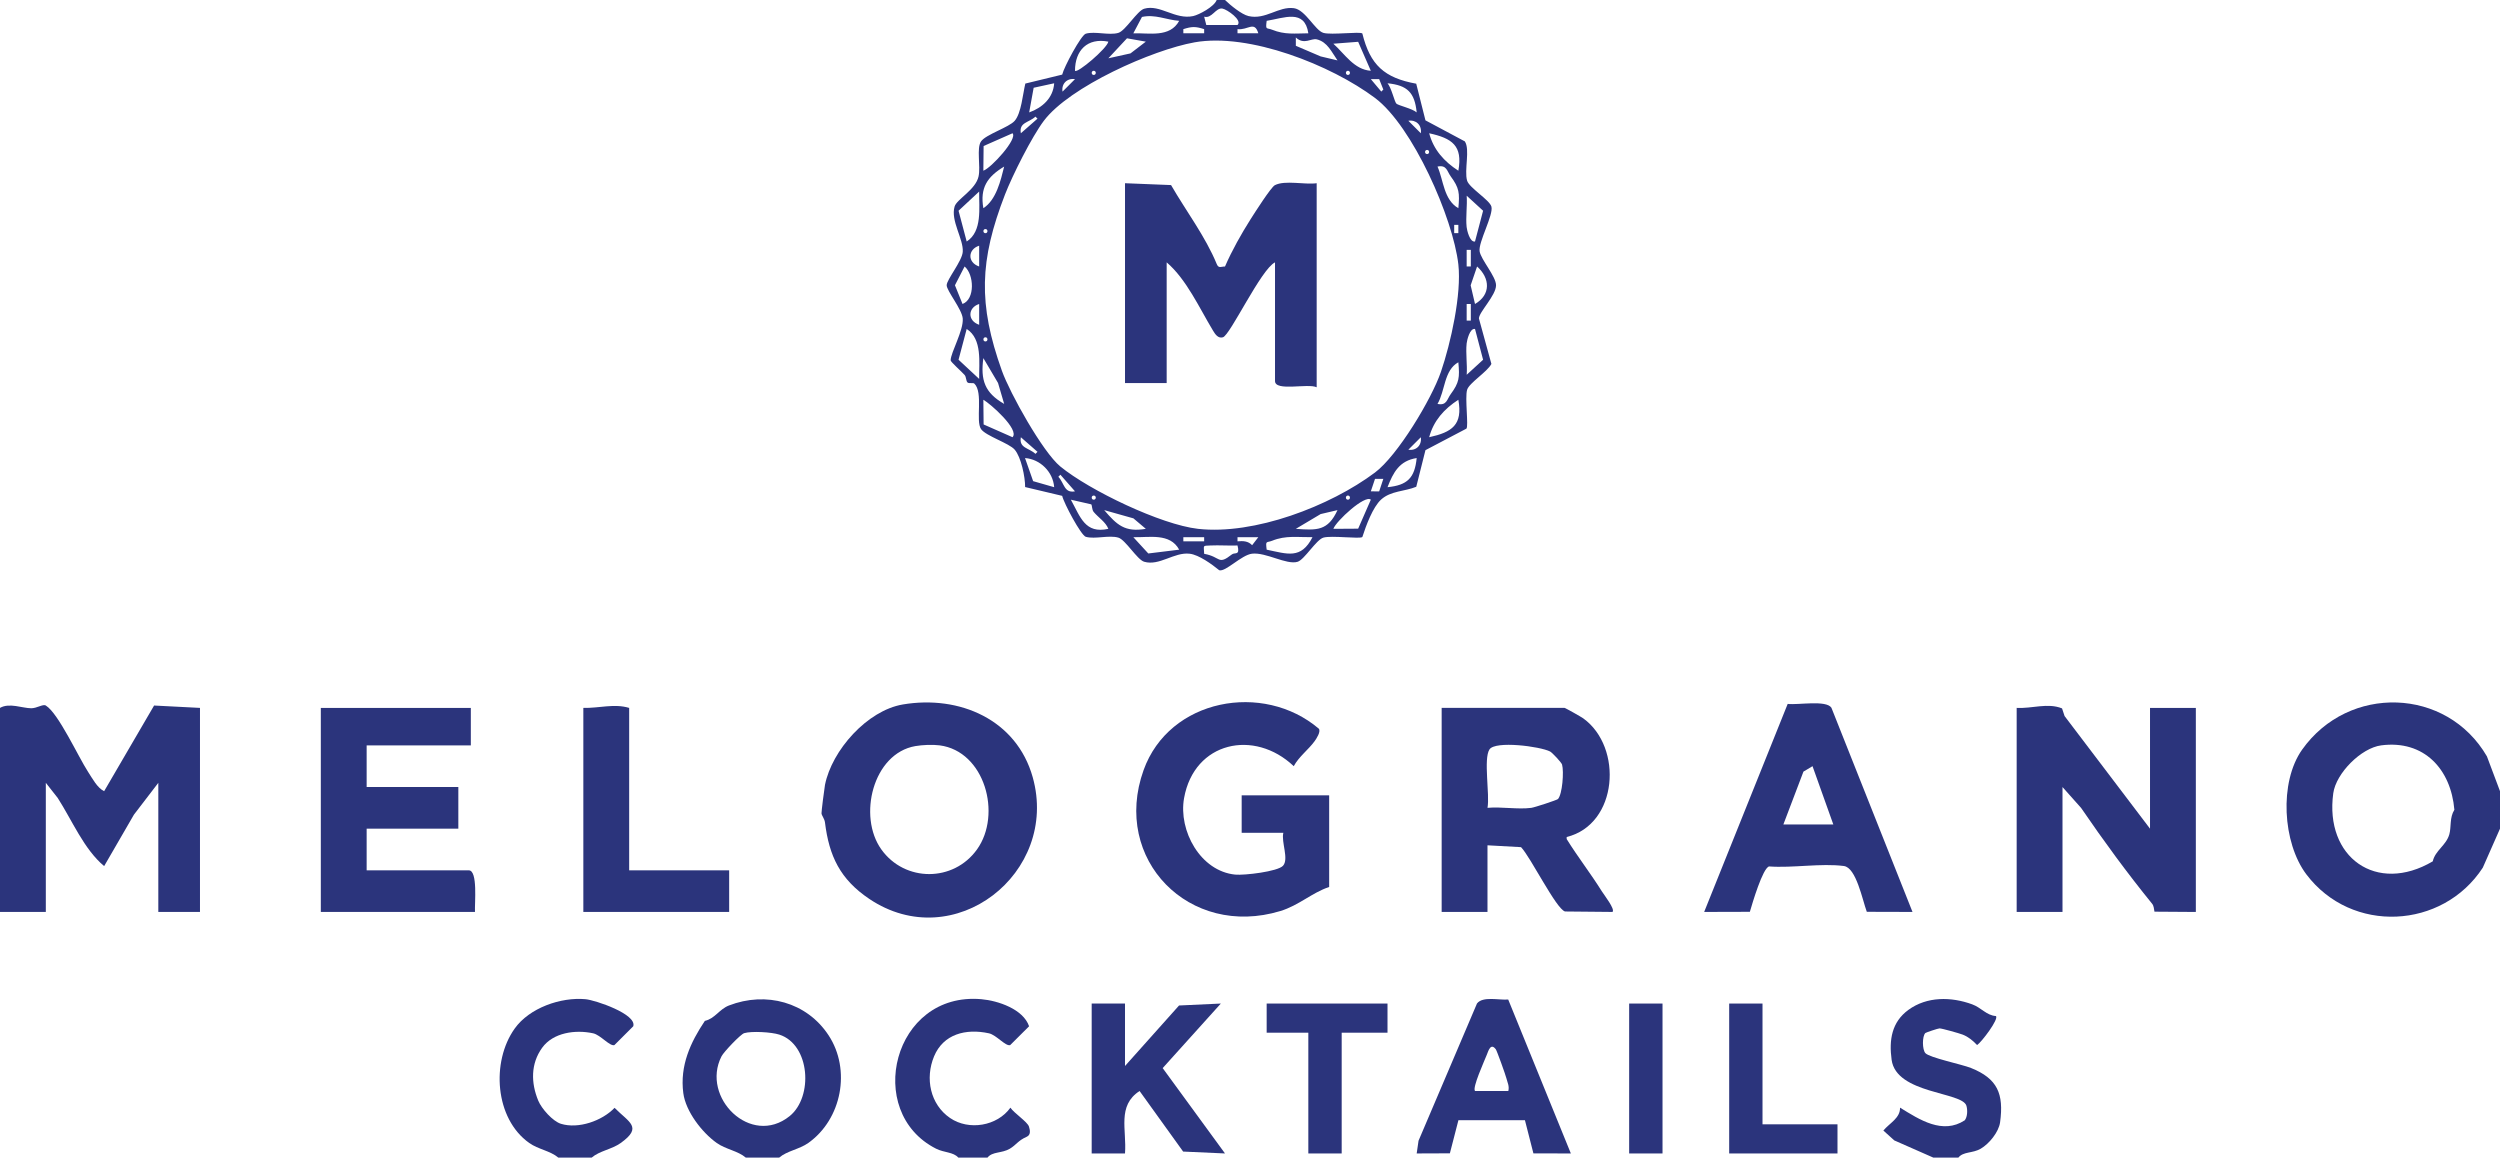
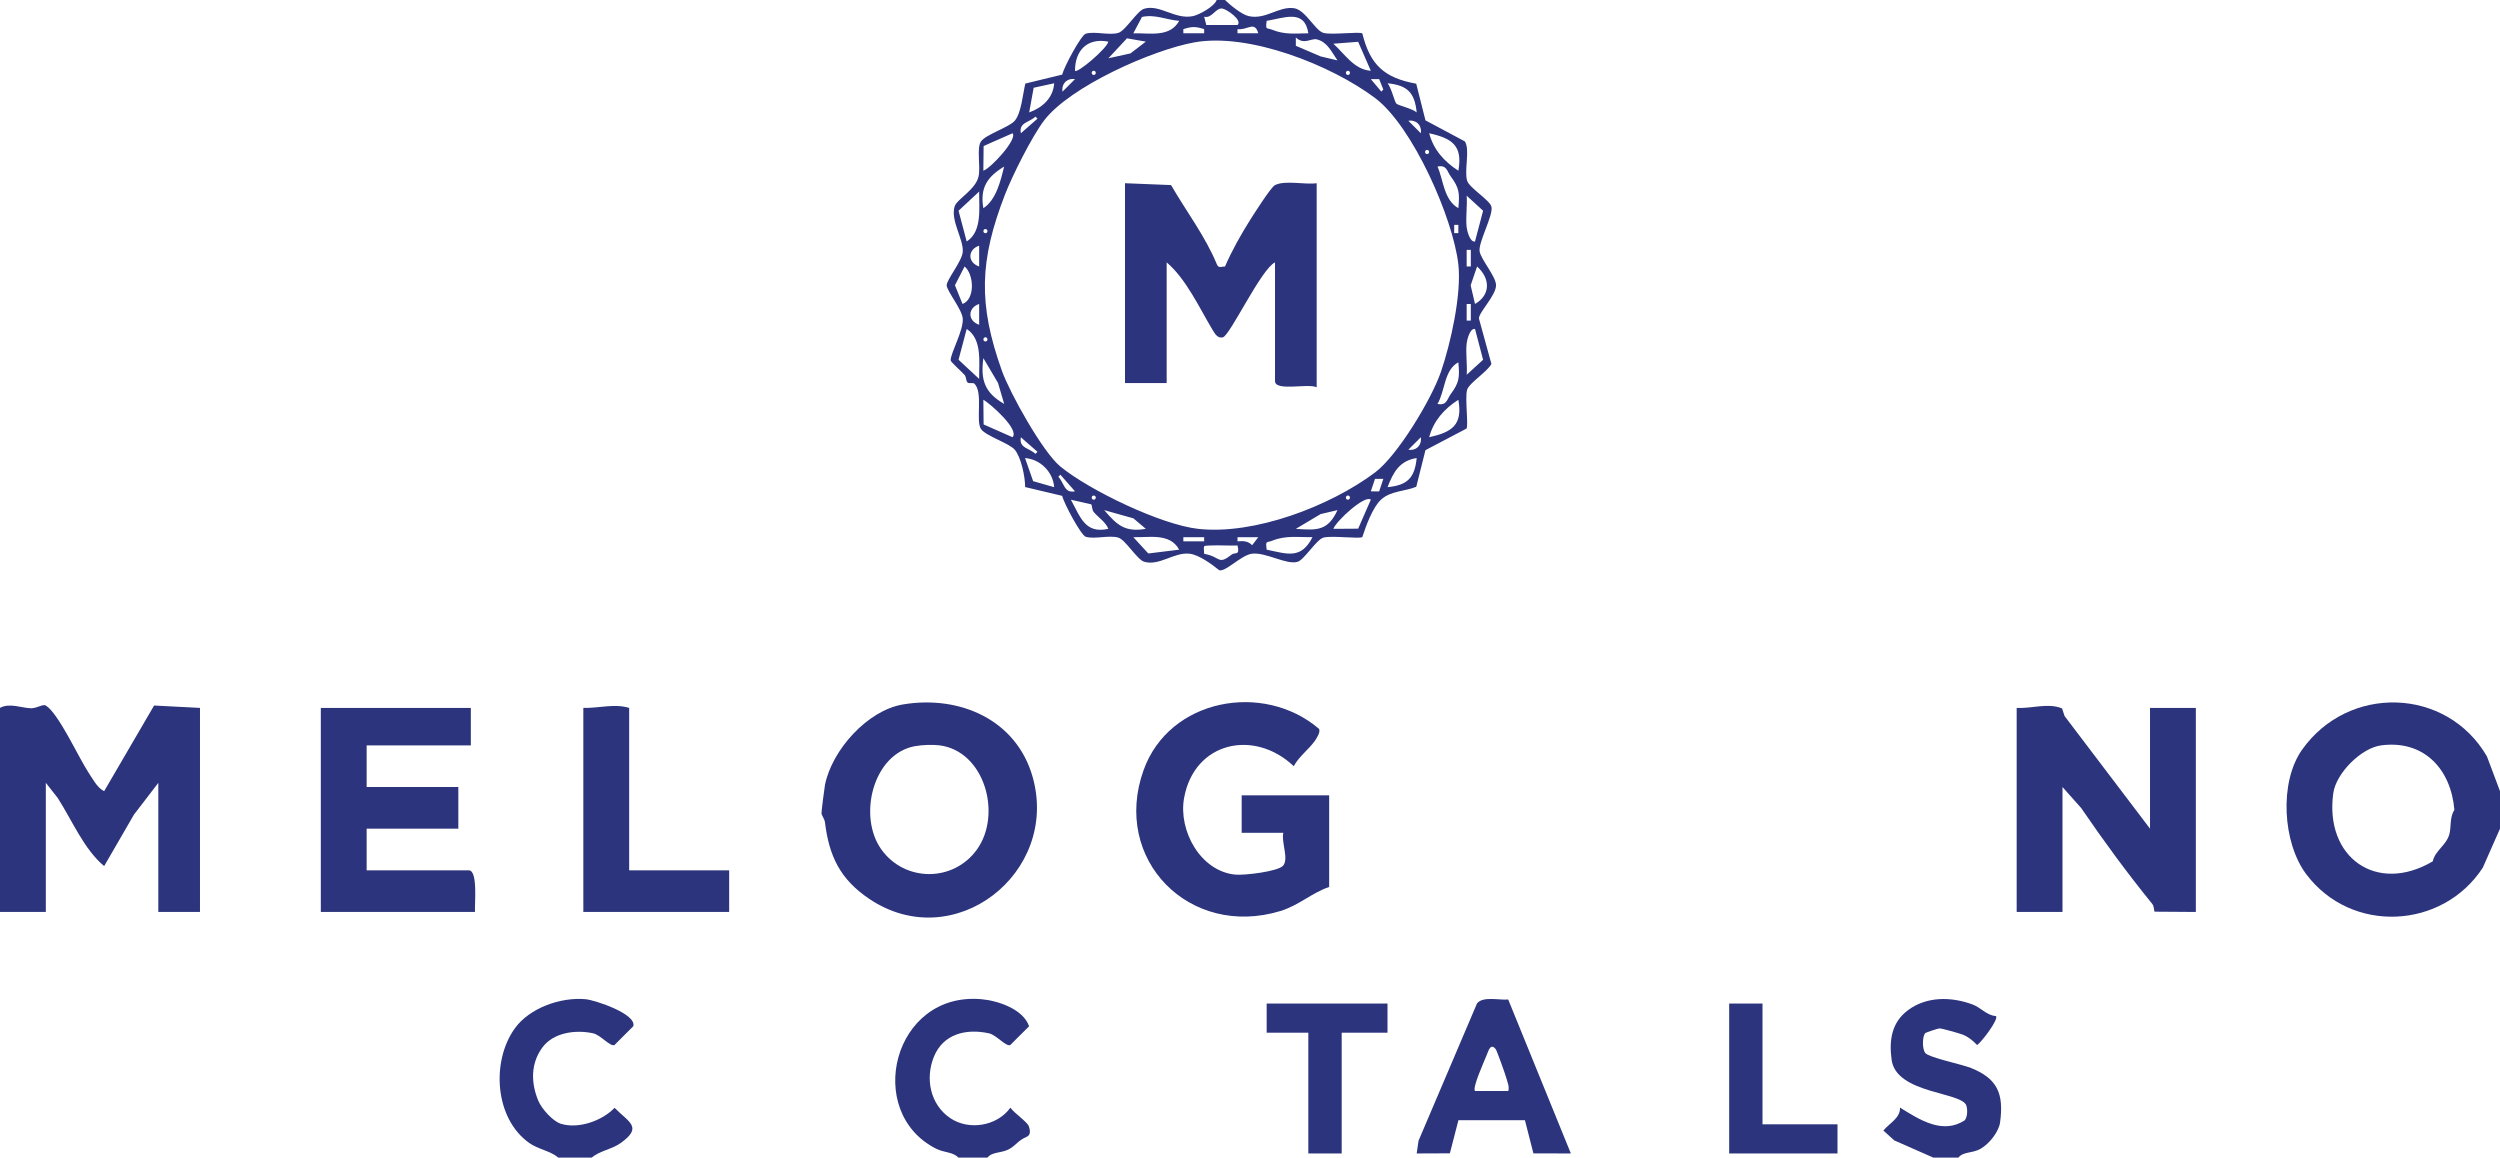
<svg xmlns="http://www.w3.org/2000/svg" id="Layer_2" data-name="Layer 2" viewBox="0 0 344.177 159.37">
  <defs>
    <style>
      .cls-1 {
        fill: #2b347c;
      }
    </style>
  </defs>
  <g id="Layer_1-2" data-name="Layer 1">
    <g>
      <path class="cls-1" d="M170.369,75.097c-1.238.045-2.495-.058-3.733,0-1.118.058-.903-.076-.858,1.148,2.343.416,1.847,1.631,3.827.076.393-.308,1.14.21.764-1.224M180.693,73.954c-2.012.027-3.666-.277-5.549.487-.791.317-.934-.098-.76,1.233,2.857.585,4.73,1.367,6.309-1.72M173.235,73.954h-2.866v.572c.774-.067,1.466-.049,2.012.532l.854-1.104ZM165.777,73.954h-2.866v.572h2.866v-.572ZM162.339,75.674c-1.27-2.341-4.145-1.653-6.313-1.72l2.061,2.243,4.252-.523ZM178.399,72.805c2.933.219,4.422.281,5.736-2.578l-2.32.545-3.416,2.033ZM157.747,72.805l-1.708-1.443-4.024-1.135c1.748,2.037,2.839,3.079,5.732,2.578M188.723,68.793c-.8-.724-4.766,2.927-5.16,4.012l3.416-.022,1.744-3.99ZM150.227,69.432l-2.803-.639c1.323,2.382,1.94,4.732,5.164,4.012-.371-.943-1.359-1.537-2.012-2.315-.277-.326-.206-.925-.349-1.059M185.57,68.221c-.371,0-.371.572,0,.572s.371-.572,0-.572M150.576,68.221c-.371,0-.371.572,0,.572.376,0,.376-.572,0-.572M190.444,65.929l-1.145-.004-.577,1.72,1.149.004.572-1.72ZM147.996,67.644l-2.008-2.288-.286.281c.84.885.778,2.288,2.294,2.006M195.036,63.06c-2.383.371-3.224,1.975-4.015,4.012,2.732-.273,3.742-1.264,4.015-4.012M145.13,67.072c-.157-2.109-1.927-3.861-4.015-4.012l1.118,3.181,2.897.831ZM193.886,61.912c1.051.174,1.882-.59,1.721-1.716l-1.721,1.716ZM140.543,60.196c-.282,1.515,1.122,1.452,2.008,2.288l.282-.281-2.289-2.006ZM196.757,60.191c3.143-.688,4.645-1.693,4.015-5.156-1.967,1.273-3.416,2.895-4.015,5.156M139.394,60.191c1.019-1.037-3.094-4.656-4.015-5.156l.036,3.4,3.979,1.756ZM197.901,55.607c1.283.268,1.301-.643,1.815-1.34,1.18-1.6,1.252-2.292,1.055-4.392-1.99,1.086-1.806,3.945-2.87,5.733M138.245,55.607l-.845-2.882-2.021-3.423c-.407,3.029.188,4.768,2.866,6.305M135.665,46.434c-.371,0-.371.576,0,.576.371,0,.371-.576,0-.576M201.921,51.595l2.258-2.069-1.113-4.236c-.72-.147-1.113,1.582-1.153,1.997-.143,1.381.107,2.904.009,4.307M134.802,52.166c-.031-2.234.456-5.487-1.717-6.877l-1.122,4.236,2.839,2.641ZM202.489,41.849h-.572v2.292h.572v-2.292ZM134.802,44.714v-2.864c-1.556.492-1.659,2.297,0,2.864M203.065,41.849c2.204-1.273,2.088-3.552.286-5.161l-.885,2.592.599,2.569ZM132.509,41.849c1.762-.652,1.592-4.08.286-5.161l-1.328,2.583,1.042,2.578ZM202.489,34.396h-.572v2.292h.572v-2.292ZM134.802,36.689v-2.864c-1.556.492-1.659,2.297,0,2.864M135.665,31.532c-.371,0-.371.572,0,.572.371,0,.371-.572,0-.572M200.772,30.956h-.572v1.144h.572v-1.144ZM203.065,33.248l1.113-4.236-2.258-2.069c.098,1.403-.152,2.927-.009,4.307.04.416.434,2.145,1.153,1.997M133.085,33.248c2.173-1.39,1.686-4.642,1.717-6.877l-2.839,2.641,1.122,4.236ZM200.772,28.664c.197-2.096.125-2.788-1.055-4.392-.514-.697-.532-1.609-1.815-1.34.836,1.877.845,4.562,2.87,5.733M135.379,28.664c1.779-1.144,2.388-3.825,2.866-5.733-2.343,1.412-3.344,2.931-2.866,5.733M196.471,20.639c-.376,0-.376.572,0,.572.371,0,.371-.572,0-.572M200.772,23.503c.63-3.463-.872-4.468-4.015-5.156.599,2.265,2.048,3.883,4.015,5.156M139.394,18.346l-3.979,1.756-.036,3.4c1.077-.366,4.757-4.401,4.015-5.156M195.608,18.346c.161-1.13-.671-1.895-1.721-1.72l1.721,1.72ZM140.543,18.346l2.289-2.011-.282-.281c-.885.84-2.289.773-2.008,2.292M195.036,15.478c-.273-2.73-1.27-3.74-4.015-4.012.532.59.957,2.538,1.216,2.797.259.259,2.209.684,2.799,1.215M145.13,11.465l-2.826.617-.617,3.396c1.806-.648,3.304-1.975,3.443-4.012M189.872,10.894h-1.149l1.44,1.716.282-.281-.572-1.434ZM147.996,10.894c-1.127-.165-1.891.67-1.717,1.72l1.717-1.72ZM185.57,9.745c-.371,0-.371.572,0,.572s.371-.572,0-.572M150.576,9.745c-.371,0-.371.572,0,.572.376,0,.376-.572,0-.572M186.979,5.755l-3.416.264c1.569,1.408,2.857,3.57,5.16,3.727l-1.744-3.99ZM164.445,5.831c-5.781,1.032-17.204,6.099-20.741,10.804-1.654,2.194-4.323,7.511-5.343,10.138-3.514,9.079-3.72,15.071-.429,24.271,1.113,3.101,5.616,11.184,8.043,13.177,4.015,3.293,13.856,8.007,18.944,8.583,7.753.876,18.184-3.114,24.371-7.748,3.125-2.337,7.793-10.107,9.081-13.856,1.359-3.959,2.861-10.733,2.401-14.799-.729-6.398-6.291-19.035-11.482-22.922-6.036-4.517-17.312-8.995-24.845-7.65M152.588,5.733c-2.875-.563-4.592,1.189-4.592,4.012.331.384,4.408-3.074,4.592-4.012M178.399,6.305l3.416,1.461,2.32.55c-.796-1.117-1.368-2.542-2.861-2.9-.76-.183-1.735.809-2.875-.255v1.144ZM157.747,5.733l-2.593-.46-2.566,2.752,3.049-.675,2.11-1.618ZM173.235,4.584c-.532-1.774-1.435-.398-2.866-.572v.572h2.866ZM165.777,4.012c-1.189-.38-1.672-.38-2.866,0v.572h2.866v-.572ZM180.12,4.584c-.51-3.391-3.331-2.1-5.736-1.716-.174,1.327-.031.912.76,1.229,1.726.702,3.125.505,4.976.487M162.339,2.869c-1.757-.13-3.309-.938-5.124-.536l-1.189,2.252c2.169-.063,5.043.626,6.313-1.716M170.369,3.441c.715-.648-1.435-2.145-2.075-2.261-.908-.174-1.462,1.434-2.517,1.117l.291,1.144h4.301ZM168.648,0c.747.724,2.285,1.988,3.233,2.212,2.347.55,4.122-1.367,6.246-1.086,1.596.21,2.911,3.061,4.064,3.4,1.1.322,5.079-.215,5.365.085,1.069,4.334,3.022,6.113,7.417,6.912l1.27,5.045,5.419,2.895c.751,1.104-.107,3.972.317,5.411.291.979,3.08,2.645,3.344,3.561.322,1.121-1.82,4.919-1.623,6.162.183,1.148,2.262,3.463,2.262,4.674,0,1.412-2.37,3.709-2.356,4.58l1.717,6.251c-.559,1.09-3.067,2.618-3.344,3.561-.326,1.104.224,5.054-.098,5.348l-5.638,2.962-1.265,5.04c-1.596.657-3.501.545-4.838,1.76-1.145,1.037-2.092,3.628-2.584,5.156-.291.299-4.261-.241-5.365.085-.984.286-2.611,3.043-3.554,3.329-1.529.456-4.346-1.336-6.264-1.117-1.462.17-3.648,2.542-4.52,2.279-1.006-.818-2.794-2.127-4.073-2.274-2.137-.25-4.176,1.725-6.264,1.104-.966-.286-2.571-3.034-3.554-3.32-1.283-.38-3.215.25-4.48-.112-.648-.188-3.018-4.616-3.25-5.639l-5.101-1.211c.009-1.381-.55-4.12-1.44-5.152-.765-.889-3.966-1.881-4.627-2.824-.783-1.117.335-5.067-.93-6.269-.165-.156-.733.031-.934-.156-.219-.197-.161-.755-.402-1.032-.407-.465-1.932-1.796-1.923-2.02.027-1.09,1.784-4.102,1.668-5.737-.089-1.278-2.213-3.816-2.213-4.593s2.124-3.32,2.213-4.598c.125-1.752-1.703-4.294-1.122-6.242.304-1.014,2.897-2.292,3.3-4.151.304-1.39-.304-3.896.344-4.817.657-.947,3.858-1.939,4.627-2.828.916-1.054,1.118-3.7,1.466-5.13l5.075-1.233c.233-1.019,2.602-5.451,3.25-5.634,1.265-.366,3.197.264,4.48-.112.984-.29,2.589-3.034,3.554-3.324,2.177-.643,4.274,1.55,6.751,1.01.796-.174,2.897-1.287,3.233-2.212h1.149Z" />
      <path class="cls-1" d="M0,97.457c1.288-.746,3.072.045,4.301.049.791.004,1.619-.617,2.012-.371,1.735,1.077,4.449,7.033,5.812,9.129.581.885,1.265,2.212,2.213,2.659l6.876-11.792,6.318.326v28.092h-5.736v-17.775l-3.358,4.383-4.1,7.082c-2.781-2.324-4.404-6.287-6.389-9.379l-1.641-2.087v17.775H0v-28.092Z" />
      <path class="cls-1" d="M334.918,118.583c.349-1.524,1.855-2.185,2.285-3.731.282-1.005.013-2.292.693-3.365-.474-5.608-4.185-9.638-10.069-8.874-2.763.357-6.219,3.829-6.604,6.586-1.216,8.834,5.955,13.95,13.695,9.383M344.177,108.923v5.161l-2.37,5.371c-5.531,8.494-18.067,9.16-24.287.92-3.273-4.334-3.773-12.681-.581-17.176,6.385-8.99,19.891-8.61,25.436.929l1.802,4.794Z" />
-       <path class="cls-1" d="M102.454,142.235c-.492.143-2.812,2.583-3.121,3.186-2.893,5.666,4.055,12.538,9.385,8.23,3.259-2.636,2.83-9.839-1.426-11.215-1.086-.353-3.818-.505-4.838-.201M107.269,159.37h-4.592c-1.095-.934-2.767-1.139-4.002-2.015-2.039-1.448-4.274-4.348-4.605-6.868-.492-3.767.988-6.993,2.969-9.942,1.413-.326,1.972-1.6,3.322-2.122,5.092-1.97,10.708-.465,13.712,4.111,3.112,4.732,1.82,11.55-2.799,14.821-1.234.876-2.911,1.081-4.006,2.015" />
      <path class="cls-1" d="M266.165,159.37l-5.374-2.368-1.507-1.358c.836-1.014,2.343-1.72,2.294-3.155,2.709,1.676,5.87,3.735,8.911,1.743.389-.496.394-1.425.233-1.993-.55-1.944-9.657-1.613-10.301-6.331-.376-2.739.013-5.197,2.311-6.877,2.549-1.863,5.879-1.823,8.777-.764,1.256.456,1.972,1.524,3.264,1.613.474.371-1.981,3.61-2.584,3.995-.563-.603-1.203-1.135-1.985-1.439-.47-.183-2.87-.858-3.183-.858-.206,0-1.878.567-1.954.639-.452.438-.438,2.288.004,2.77.586.634,4.999,1.533,6.273,2.042,3.653,1.461,4.543,3.552,4.011,7.475-.188,1.354-1.502,2.962-2.669,3.642-1.118.652-2.397.366-3.076,1.224h-3.443Z" />
      <path class="cls-1" d="M131.935,159.37c-.697-.791-1.945-.661-3.072-1.233-9.97-5.049-5.92-21.657,6.25-20.576,2.302.206,5.754,1.367,6.563,3.726l-2.607,2.596c-.639.188-1.9-1.403-2.92-1.626-3.192-.697-6.282.112-7.556,3.172-1.256,3.02-.541,6.608,2.2,8.485,2.593,1.778,6.501,1.113,8.312-1.421.487.742,2.352,1.957,2.553,2.605.139.456.304,1.135-.317,1.407-1.176.509-1.435,1.117-2.316,1.64-1.113.661-2.401.362-3.076,1.224h-4.015Z" />
      <path class="cls-1" d="M76.866,159.37c-1.1-.934-2.772-1.139-4.006-2.015-4.748-3.365-5.253-11.184-2.007-15.746,2.025-2.851,6.349-4.365,9.765-4.048,1.355.13,7.087,2.06,6.563,3.726l-2.602,2.596c-.639.188-1.905-1.403-2.92-1.626-2.423-.527-5.495-.121-7.02,1.988-1.587,2.198-1.551,4.839-.537,7.283.456,1.104,1.99,2.837,3.121,3.186,2.392.742,5.66-.393,7.386-2.198,2.008,2.029,3.908,2.641.85,4.839-1.225.88-2.915,1.077-4.006,2.015h-4.587Z" />
      <path class="cls-1" d="M277.637,97.457c2.119.116,4.261-.733,6.246.067l.349,1.055,11.763,15.505v-16.626h6.309v28.092l-5.696-.04c-.072-.362-.08-.795-.322-1.09-3.456-4.254-6.684-8.668-9.774-13.186l-2.566-2.882v17.198h-6.309v-28.092Z" />
      <path class="cls-1" d="M126.013,102.716c-5.839,1.019-7.94,9.66-4.681,14.222,3.233,4.526,9.939,4.531,13.176,0,3.456-4.835,1.06-13.521-5.151-14.325-.979-.125-2.361-.067-3.344.103M124.292,96.984c7.802-1.318,15.657,2.082,17.884,10.018,3.693,13.19-10.833,24.589-22.498,16.751-4.028-2.708-5.531-5.903-6.103-10.527-.063-.518-.452-.943-.478-1.251-.018-.201.393-3.485.478-3.914.952-4.781,5.821-10.25,10.717-11.077" />
-       <path class="cls-1" d="M214.478,110.008c.617-.634.845-3.816.572-4.75-.085-.295-1.364-1.653-1.645-1.796-1.368-.706-7.547-1.51-8.347-.29-.854,1.291.067,6.224-.273,8.043,1.927-.174,4.154.246,6.027.004.465-.063,3.532-1.072,3.666-1.211M215.399,97.457c.143.031,2.258,1.215,2.571,1.443,5.504,3.977,4.788,14.589-2.285,16.331v.281c1.52,2.458,3.317,4.754,4.842,7.198.34.541,1.864,2.475,1.466,2.837l-6.537-.063c-1.229-.362-4.717-7.462-6.054-8.856l-4.619-.255v9.173h-6.309v-28.092h16.923Z" />
      <path class="cls-1" d="M182.988,122.108c-2.374.795-4.18,2.542-6.72,3.315-12.505,3.794-23.236-7.096-18.832-19.392,3.532-9.866,16.489-12.225,24.134-5.706.295.411-.335,1.367-.59,1.72-.84,1.157-2.159,2.118-2.87,3.436-5.423-5.156-13.708-3.387-15.099,4.401-.8,4.491,2.262,10.062,7.046,10.527,1.261.121,5.844-.424,6.572-1.215.849-.92-.264-3.257.049-4.54h-5.736v-5.161h12.045v12.614Z" />
      <path class="cls-1" d="M64.82,97.457v5.161h-14.343v5.733h12.622v5.733h-12.622v5.733h14.057c1.279,0,.791,4.566.858,5.733h-21.224v-28.092h20.652Z" />
-       <path class="cls-1" d="M249.53,105.48l-1.247.746-2.767,7.283h6.881l-2.866-8.029ZM263.296,125.547l-6.291-.018c-.608-1.635-1.453-6.081-3.157-6.305-3.112-.411-7.078.299-10.301.058-.876.246-2.294,5.049-2.642,6.247l-6.291.018,11.499-28.641c1.417.179,5.294-.567,6.018.527l11.164,28.114Z" />
      <path class="cls-1" d="M86.618,97.457v22.359h13.766v5.733h-20.075v-28.092c2.15.054,4.252-.626,6.309,0" />
-       <path class="cls-1" d="M154.88,138.159v8.597l7.44-8.329,5.754-.268-8.008,8.887,8.58,11.751-5.763-.259-5.996-8.338c-3.125,2.029-1.753,5.348-2.008,8.597h-4.587v-20.639h4.587Z" />
      <path class="cls-1" d="M205.933,144.463c-.688-.92-1.01.147-1.243.746-.326.836-2.039,4.575-1.623,4.987h4.587c.161-.688-.125-1.166-.264-1.738-.13-.518-1.31-3.798-1.458-3.995M207.636,137.604l8.625,21.193-5.155-.009-1.167-4.571-9.157.004-1.176,4.558-4.569.018.255-1.752,8.048-18.896c.814-1.037,3.027-.433,4.297-.545" />
      <polygon class="cls-1" points="191.019 138.159 191.019 142.172 184.71 142.172 184.71 158.798 180.119 158.798 180.119 142.172 174.382 142.172 174.382 138.159 191.019 138.159" />
      <polygon class="cls-1" points="242.646 138.159 242.646 154.786 252.969 154.786 252.969 158.798 238.058 158.798 238.058 138.159 242.646 138.159" />
-       <rect class="cls-1" x="224.288" y="138.159" width="4.592" height="20.639" />
      <path class="cls-1" d="M154.88,25.224l6.34.255c2.066,3.575,4.726,7.073,6.291,10.876.264.652.63.322,1.136.335.934-2.163,2.262-4.522,3.523-6.51.554-.871,2.803-4.41,3.344-4.687,1.408-.719,4.082-.04,5.754-.268v28.092c-1.194-.581-5.736.617-5.736-.862v-16.336c-1.927.938-6.165,10.022-7.171,10.317-.671.197-1.073-.438-1.368-.925-1.891-3.132-3.644-7.051-6.376-9.392v16.622h-5.736v-27.515Z" />
    </g>
  </g>
</svg>